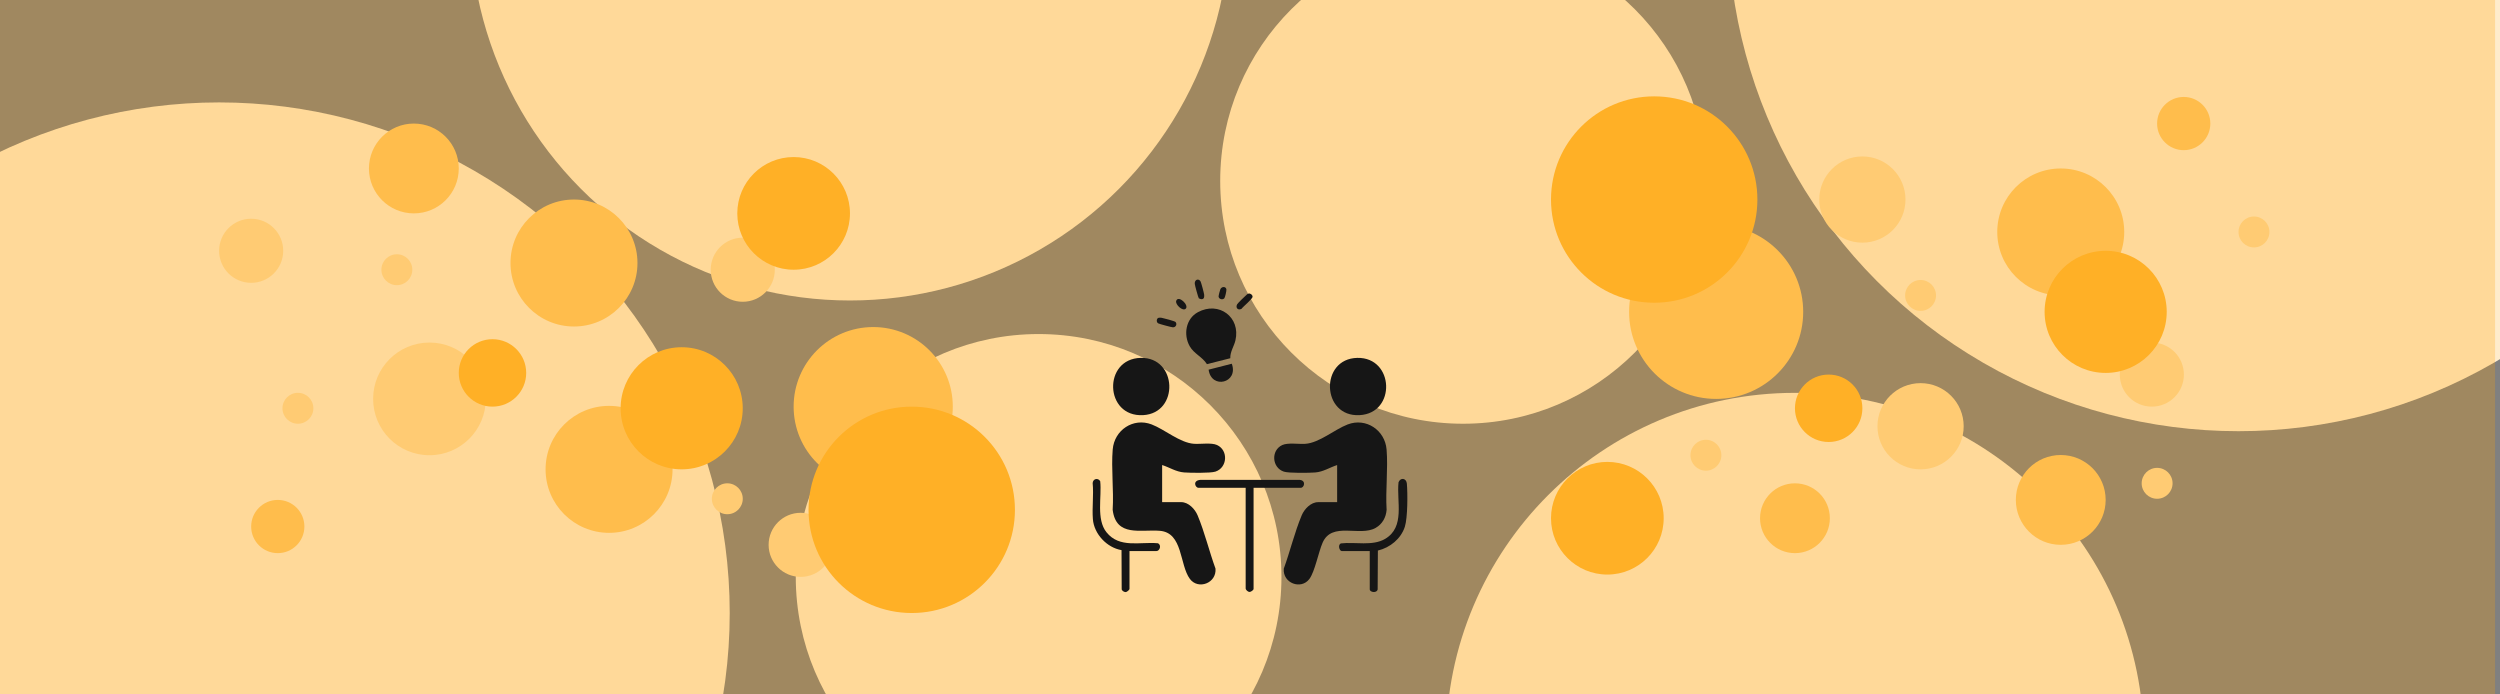
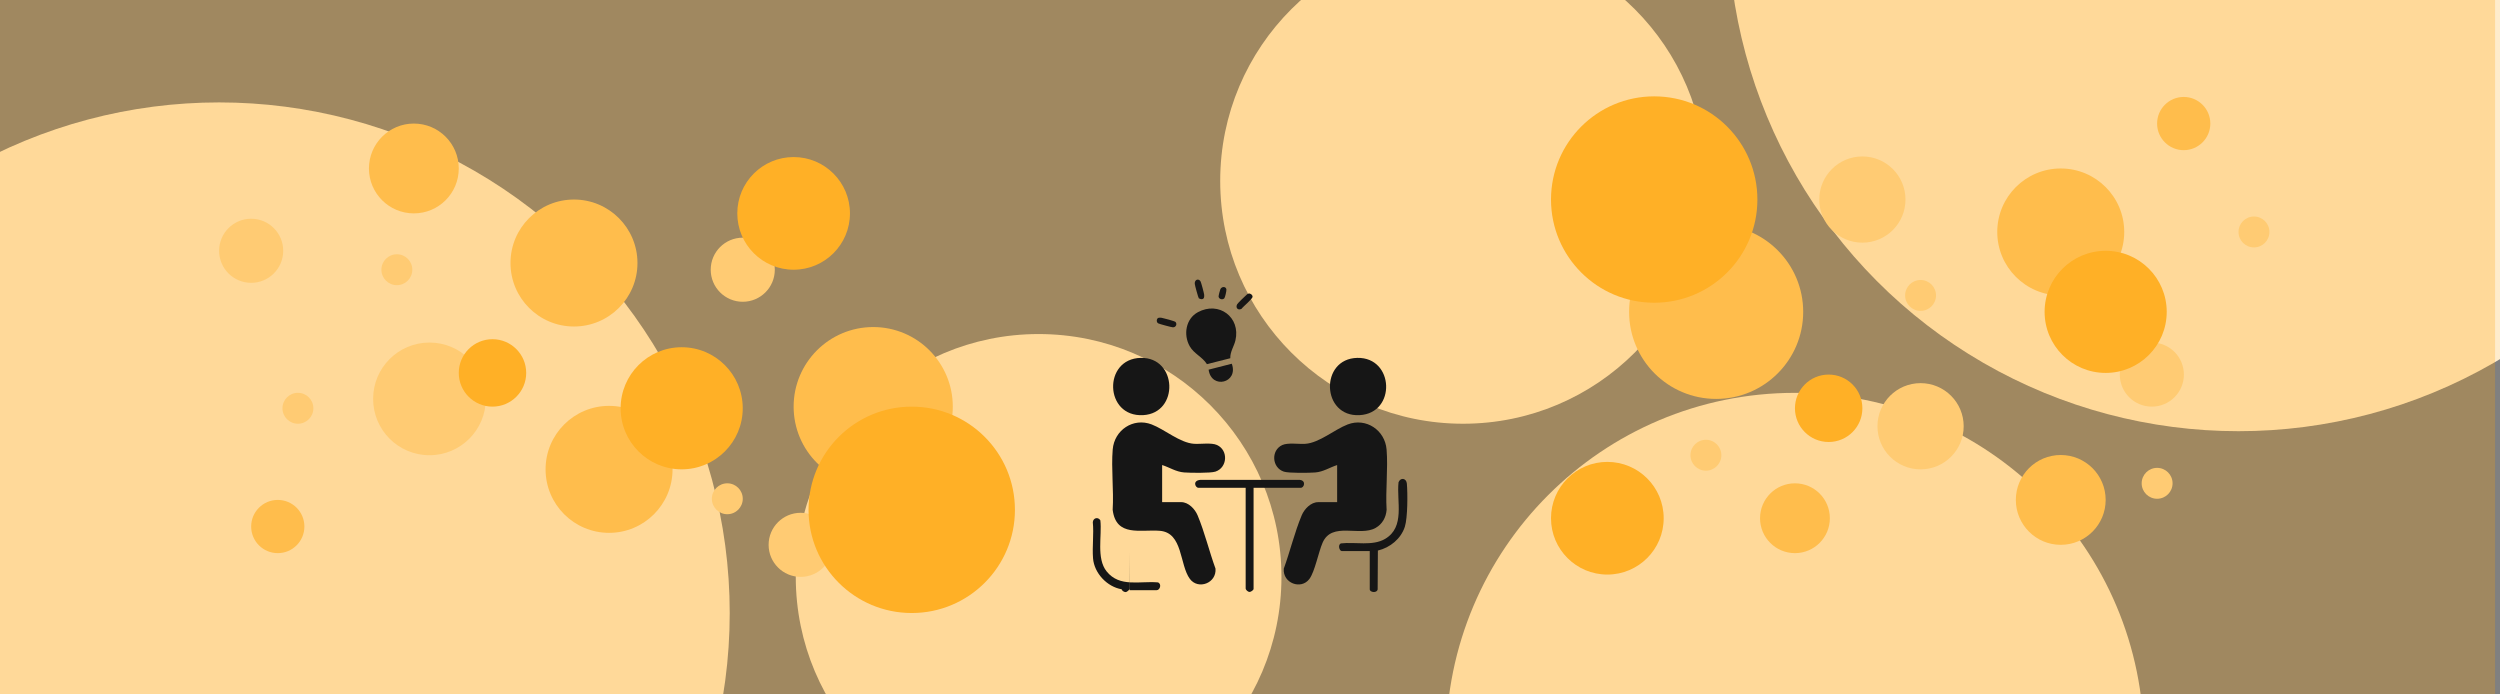
<svg xmlns="http://www.w3.org/2000/svg" viewBox="0 0 1440 400">
  <rect x="0" y="0" width="1440" height="400" fill="#808080" stroke="none" />
  <defs>
    <style>      .cls-1 {        fill: #ffb533;      }      .cls-2 {        fill: #ffeccc;      }      .cls-3 {        fill: #ffc766;      }      .cls-4 {        fill: #ffa200;        opacity: .25;      }      .cls-5 {        fill: #ffda99;      }      .cls-6 {        fill: #161616;      }    </style>
  </defs>
  <g id="Ebene_5" data-name="Ebene 5">
    <circle class="cls-2" cx="126.21" cy="353.1" r="294.11" />
    <circle class="cls-2" cx="1289.39" cy="-45.74" r="294.11" />
    <circle class="cls-2" cx="1033.89" cy="427.25" r="200.97" />
-     <circle class="cls-2" cx="489.57" cy="-45.74" r="218.82" />
    <circle class="cls-2" cx="598.24" cy="332.29" r="139.88" />
    <circle class="cls-2" cx="842.72" cy="104.19" r="139.88" />
  </g>
  <g id="Ebene_3" data-name="Ebene 3">
    <circle class="cls-5" cx="247.37" cy="229.76" r="32.45" />
    <circle class="cls-5" cx="1106.25" cy="245.52" r="24.83" />
    <circle class="cls-5" cx="1072.73" cy="114.94" r="24.83" />
    <circle class="cls-5" cx="1239.46" cy="215.76" r="18.46" />
    <circle class="cls-5" cx="461.18" cy="313.83" r="18.46" />
    <circle class="cls-5" cx="427.83" cy="155.36" r="18.46" />
    <circle class="cls-5" cx="144.67" cy="144.45" r="18.46" />
    <circle class="cls-5" cx="228.59" cy="155.36" r="8.9" />
    <circle class="cls-5" cx="171.6" cy="235.17" r="8.9" />
    <circle class="cls-5" cx="418.93" cy="287.29" r="8.9" />
    <circle class="cls-5" cx="982.6" cy="262.21" r="8.9" />
    <circle class="cls-5" cx="1106.25" cy="170.17" r="8.9" />
    <circle class="cls-5" cx="1242.5" cy="278.39" r="8.9" />
    <circle class="cls-5" cx="1298.29" cy="133.61" r="8.9" />
  </g>
  <g id="Ebene_2" data-name="Ebene 2">
    <circle class="cls-3" cx="988.5" cy="179.63" r="50.14" />
    <circle class="cls-3" cx="160" cy="303.28" r="15.33" />
    <circle class="cls-3" cx="1257.82" cy="71.17" r="15.33" />
    <circle class="cls-3" cx="1033.89" cy="298.5" r="20.11" />
    <circle class="cls-3" cx="1186.99" cy="133.61" r="36.57" />
    <circle class="cls-3" cx="350.82" cy="270.35" r="36.57" />
    <circle class="cls-3" cx="330.61" cy="151.5" r="36.57" />
    <circle class="cls-3" cx="502.97" cy="234.22" r="45.84" />
    <circle class="cls-3" cx="238.38" cy="97.04" r="25.87" />
    <circle class="cls-3" cx="1186.99" cy="287.95" r="25.87" />
  </g>
  <g id="Ebene_1" data-name="Ebene 1">
    <circle class="cls-1" cx="457.13" cy="122.91" r="32.45" />
    <circle class="cls-1" cx="925.83" cy="298.5" r="32.45" />
    <circle class="cls-1" cx="952.82" cy="114.94" r="59.44" />
    <circle class="cls-1" cx="525.16" cy="293.66" r="59.44" />
    <circle class="cls-1" cx="283.67" cy="214.8" r="19.42" />
    <circle class="cls-1" cx="1053.31" cy="235.17" r="19.42" />
    <circle class="cls-1" cx="392.65" cy="235.17" r="35.17" />
    <circle class="cls-1" cx="1212.86" cy="179.63" r="35.17" />
  </g>
  <g id="Ebene_4_Kopie" data-name="Ebene 4 Kopie">
    <rect class="cls-4" x="-2.84" width="1440" height="400" />
  </g>
  <g id="Inhalt_Icon_Logo" data-name="Inhalt/Icon/Logo">
    <g id="Erstgespräch">
      <path class="cls-6" d="M669.39,267.87v21.36h10.96c4.24,0,7.96,4,9.47,7.61,4.04,9.65,6.71,20.81,10.31,30.69.7,8.4-9.98,12.34-14.75,5.93-6.05-8.14-3.91-26.59-17.28-27.71-10.98-.92-25.25,3.78-27.2-12.1.7-11.27-.9-23.6.02-34.75s11.79-18.49,22.4-14.44c7.56,2.89,16.33,10.62,24.43,11.17,3.78.26,10.01-.78,13.25.7,6.65,3.05,6,13.05-.91,15.32-2.85.94-14.55.74-18.02.48-4.68-.35-8.34-2.87-12.67-4.27Z" />
      <path class="cls-6" d="M770.19,289.23v-21.36c-4.34,1.4-8,3.92-12.67,4.27-3.47.26-15.17.46-18.02-.48-6.91-2.27-7.56-12.27-.91-15.32,3.25-1.49,9.47-.44,13.25-.7,8.09-.55,16.86-8.28,24.43-11.17,10.61-4.06,21.49,3.33,22.4,14.44.91,11.15-.68,23.47.02,34.75-.35,4.41-2.49,8.25-6.37,10.43-9.17,5.16-25.13-3.83-30.51,8.5-2.36,5.41-4.46,16.66-7.6,20.88-4.77,6.41-15.46,2.47-14.75-5.93,3.61-9.88,6.27-21.04,10.31-30.69,1.52-3.62,5.23-7.61,9.47-7.61h10.96Z" />
      <path class="cls-6" d="M657.09,206.14c21.11-.44,22.26,31.84,1.34,32.98-22.32,1.22-23.27-32.52-1.34-32.98Z" />
      <path class="cls-6" d="M781.81,206.14c21.29-.44,22.53,31.83,1.34,32.98-22.09,1.2-23.04-32.53-1.34-32.98Z" />
      <path class="cls-6" d="M708.66,206.34l-13.46,3.41c-2.64-4.2-7.45-5.97-9.92-10.31-3.76-6.64-2.29-15.83,4.69-19.61,12.13-6.57,24.75,2.91,21.64,16.23-.8,3.42-3.1,6.54-2.96,10.29Z" />
      <path class="cls-6" d="M722.06,280.97v58.23c0,.69-1.57,1.81-2.38,1.77-.89-.05-2.18-1.21-2.18-2.05v-57.95h-27.19c-1.85,0-3.58-4.2,1.13-4.57h57.25c3.79.44,2.52,4.57.57,4.57h-27.19Z" />
      <path class="cls-6" d="M788.98,317.42h-16.09c-1.43,0-2.5-3.76-.44-4.43,8.04-.92,18.1,1.67,25.34-2.57,11.7-6.86,6.56-21.51,7.77-32.66,1.17-2.92,4.51-2.36,4.79.78.51,5.59.48,19.69-1.14,24.8-2.22,6.99-8.52,12.1-15.55,13.78l-.13,22.36c-.45,2.37-4.55,1.68-4.55,0v-22.07Z" />
-       <path class="cls-6" d="M650.59,317.42v21.78c0,.55-1.48,1.81-2.16,1.85-.82.05-2.2-.73-2.34-1.63l-.09-22.55c-8.39-1.4-15.83-9.27-16.5-17.82-.53-6.72.53-14.03-.13-20.81.19-2.54,3.08-3.2,4.35-1.07,1,8.97-2.41,21.92,3.62,29.42,7.51,9.34,19.14,5.4,29.56,6.32,2.3.91,1.18,4.5-.8,4.5h-15.52Z" />
+       <path class="cls-6" d="M650.59,317.42v21.78c0,.55-1.48,1.81-2.16,1.85-.82.05-2.2-.73-2.34-1.63c-8.39-1.4-15.83-9.27-16.5-17.82-.53-6.72.53-14.03-.13-20.81.19-2.54,3.08-3.2,4.35-1.07,1,8.97-2.41,21.92,3.62,29.42,7.51,9.34,19.14,5.4,29.56,6.32,2.3.91,1.18,4.5-.8,4.5h-15.52Z" />
      <path class="cls-6" d="M709.51,209.51c4.06,11.08-11.8,14.97-13.35,3.41l13.35-3.41Z" />
      <path class="cls-6" d="M667.31,183.06c.57-.17,1.29-.08,1.87.01,1.02.16,7.44,1.9,7.89,2.36,1.11,1.14.31,3.14-1.45,3.11-.76-.01-7.85-1.92-8.49-2.28-1.2-.68-1.05-2.83.18-3.21Z" />
      <path class="cls-6" d="M690.52,171.83c-.31-.31-2.29-7.53-2.34-8.34-.18-2.66,2.39-3.2,3.36-1.36.37.71,1.98,6.73,2.06,7.63.11,1.27.02,2.58-1.57,2.58-.28,0-1.33-.34-1.5-.51Z" />
      <path class="cls-6" d="M719.14,169.1c1.11-.23,2.33.71,2.34,1.8,0,1.32-5.4,5.61-6.37,6.99-2.13,1.13-3.66-.77-2.44-2.73.37-.6,4.72-4.89,5.41-5.41.34-.26.61-.56,1.07-.66Z" />
-       <path class="cls-6" d="M682.99,177.81c-1.73,1.73-6.18-2.46-5.5-4.5,1.18-3.58,7.57,2.44,5.5,4.5Z" />
      <path class="cls-6" d="M705.19,171.83c-1.02,1.09-3.08.49-3.29-.98-.06-.44.78-3.77,1.03-4.27.82-1.71,3.17-1.65,3.48.07.13.74-.75,4.69-1.21,5.18Z" />
    </g>
  </g>
</svg>